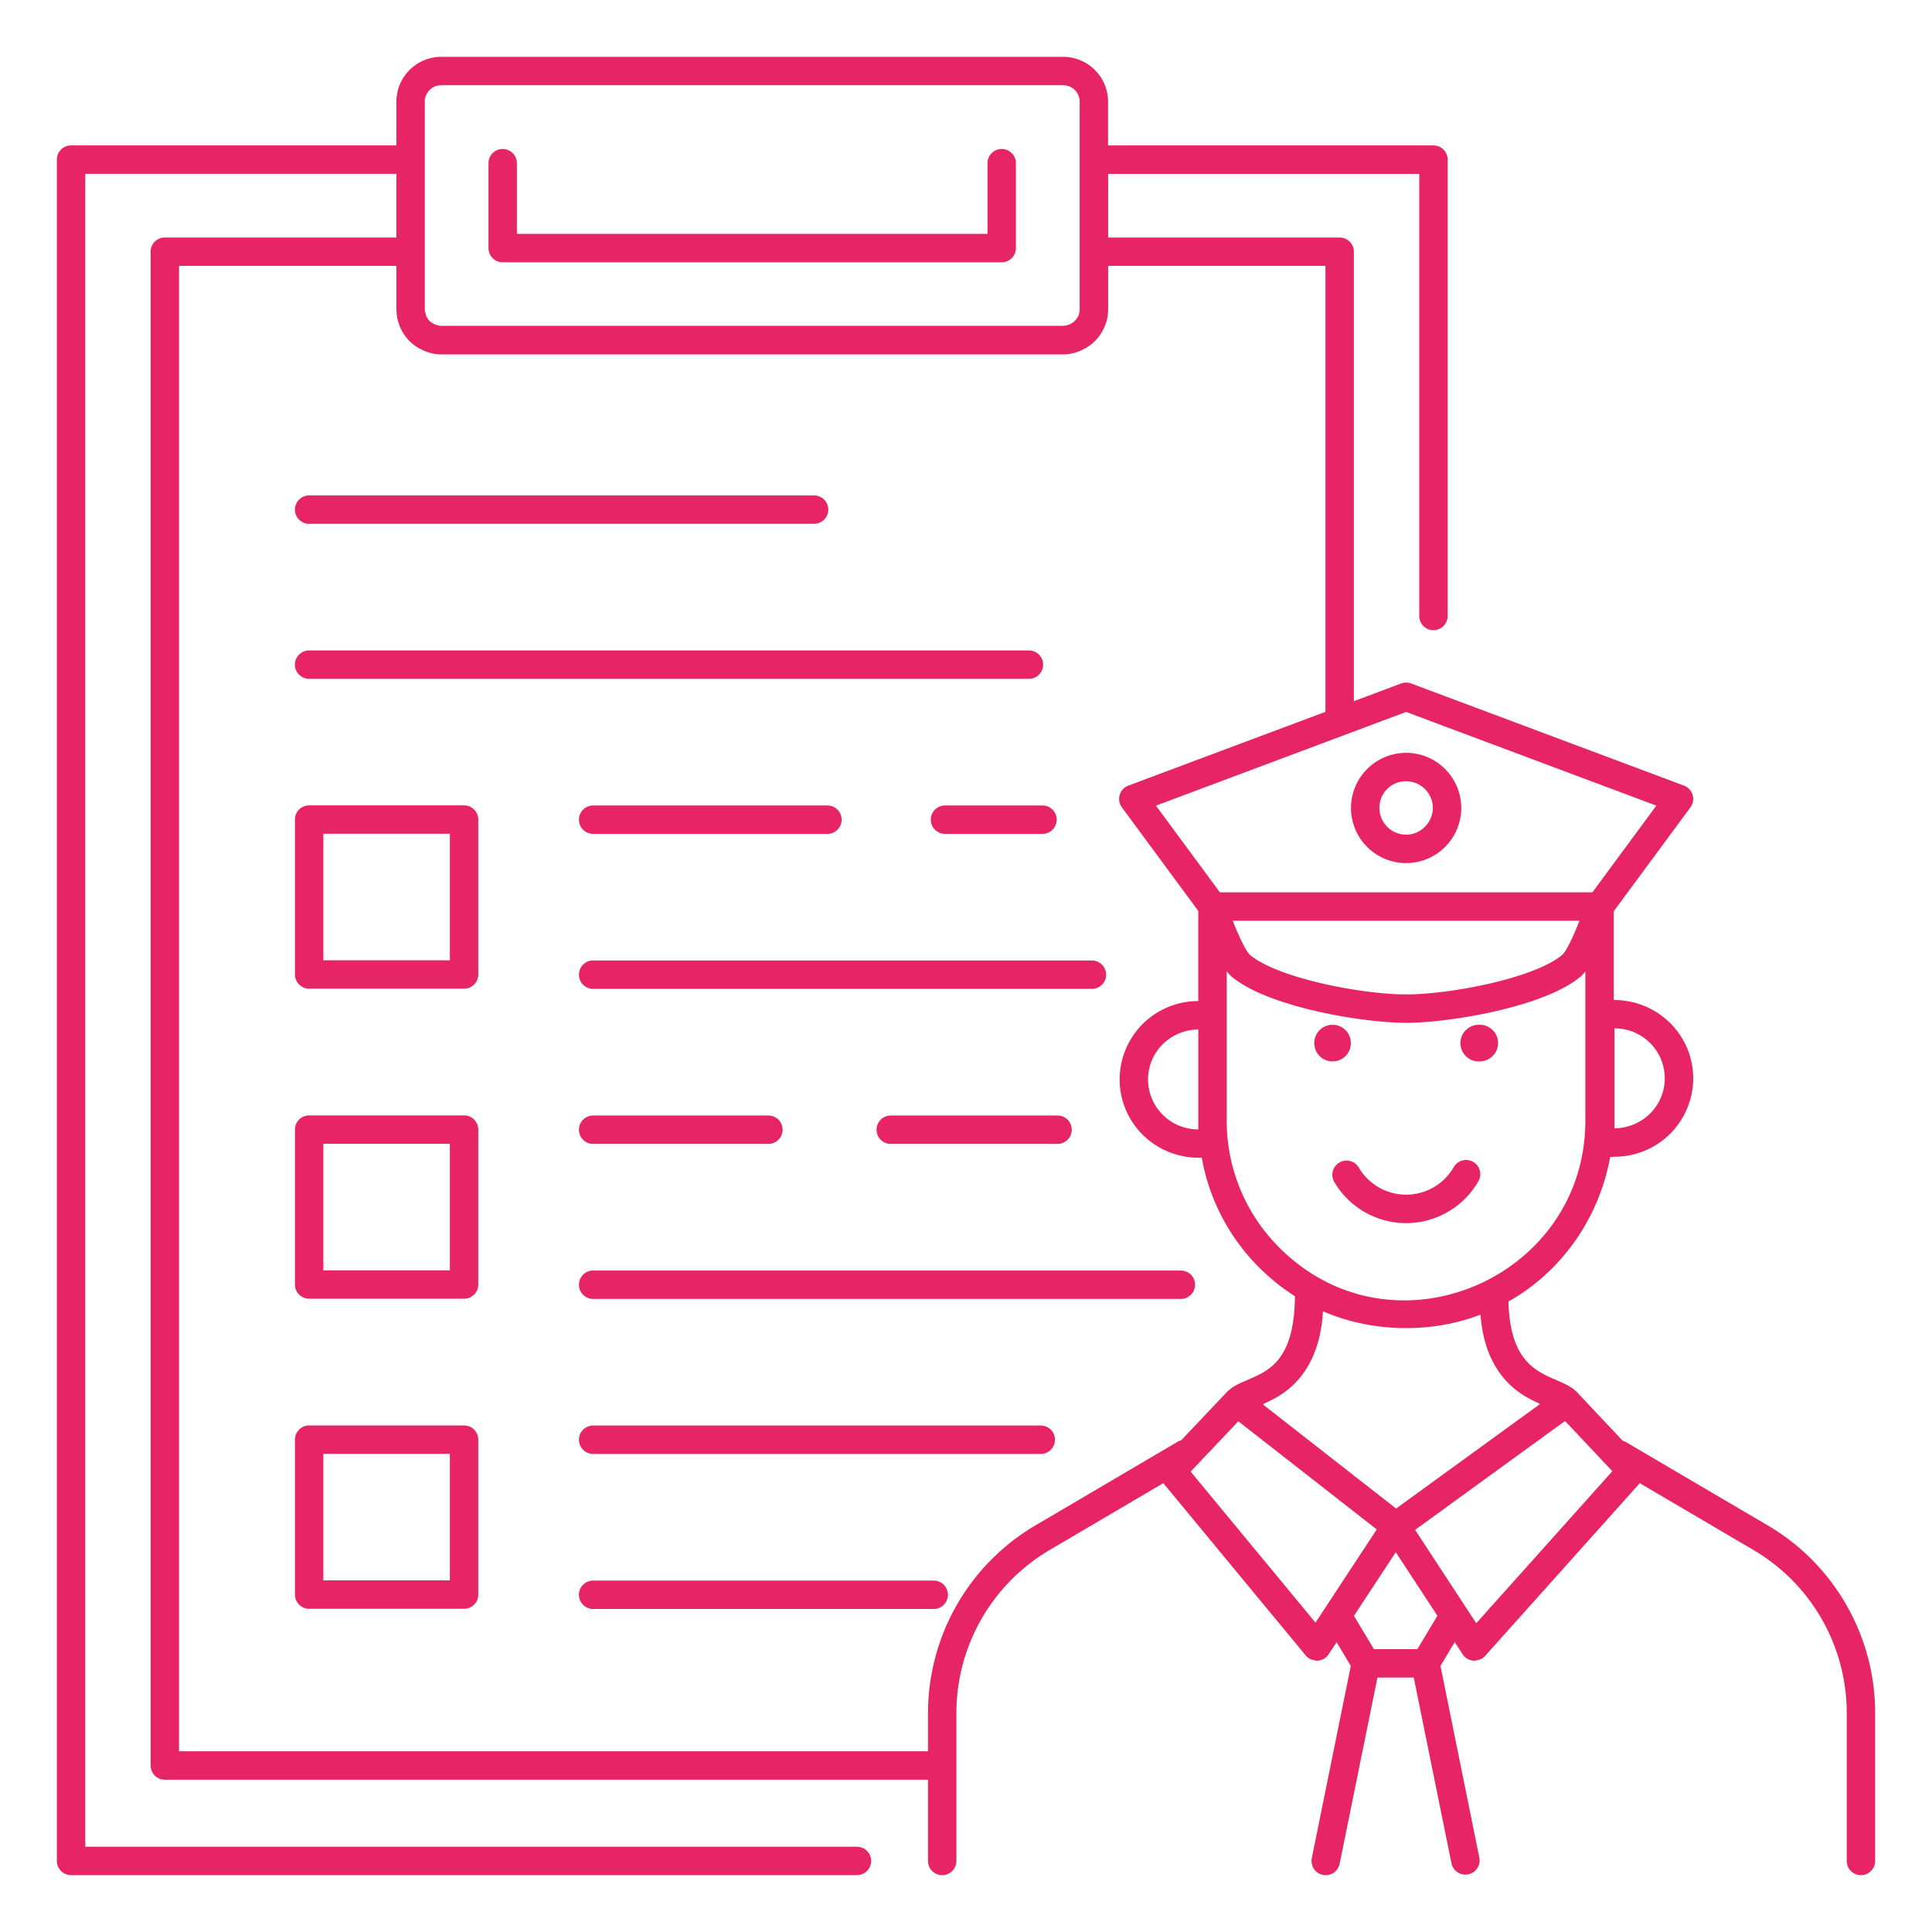
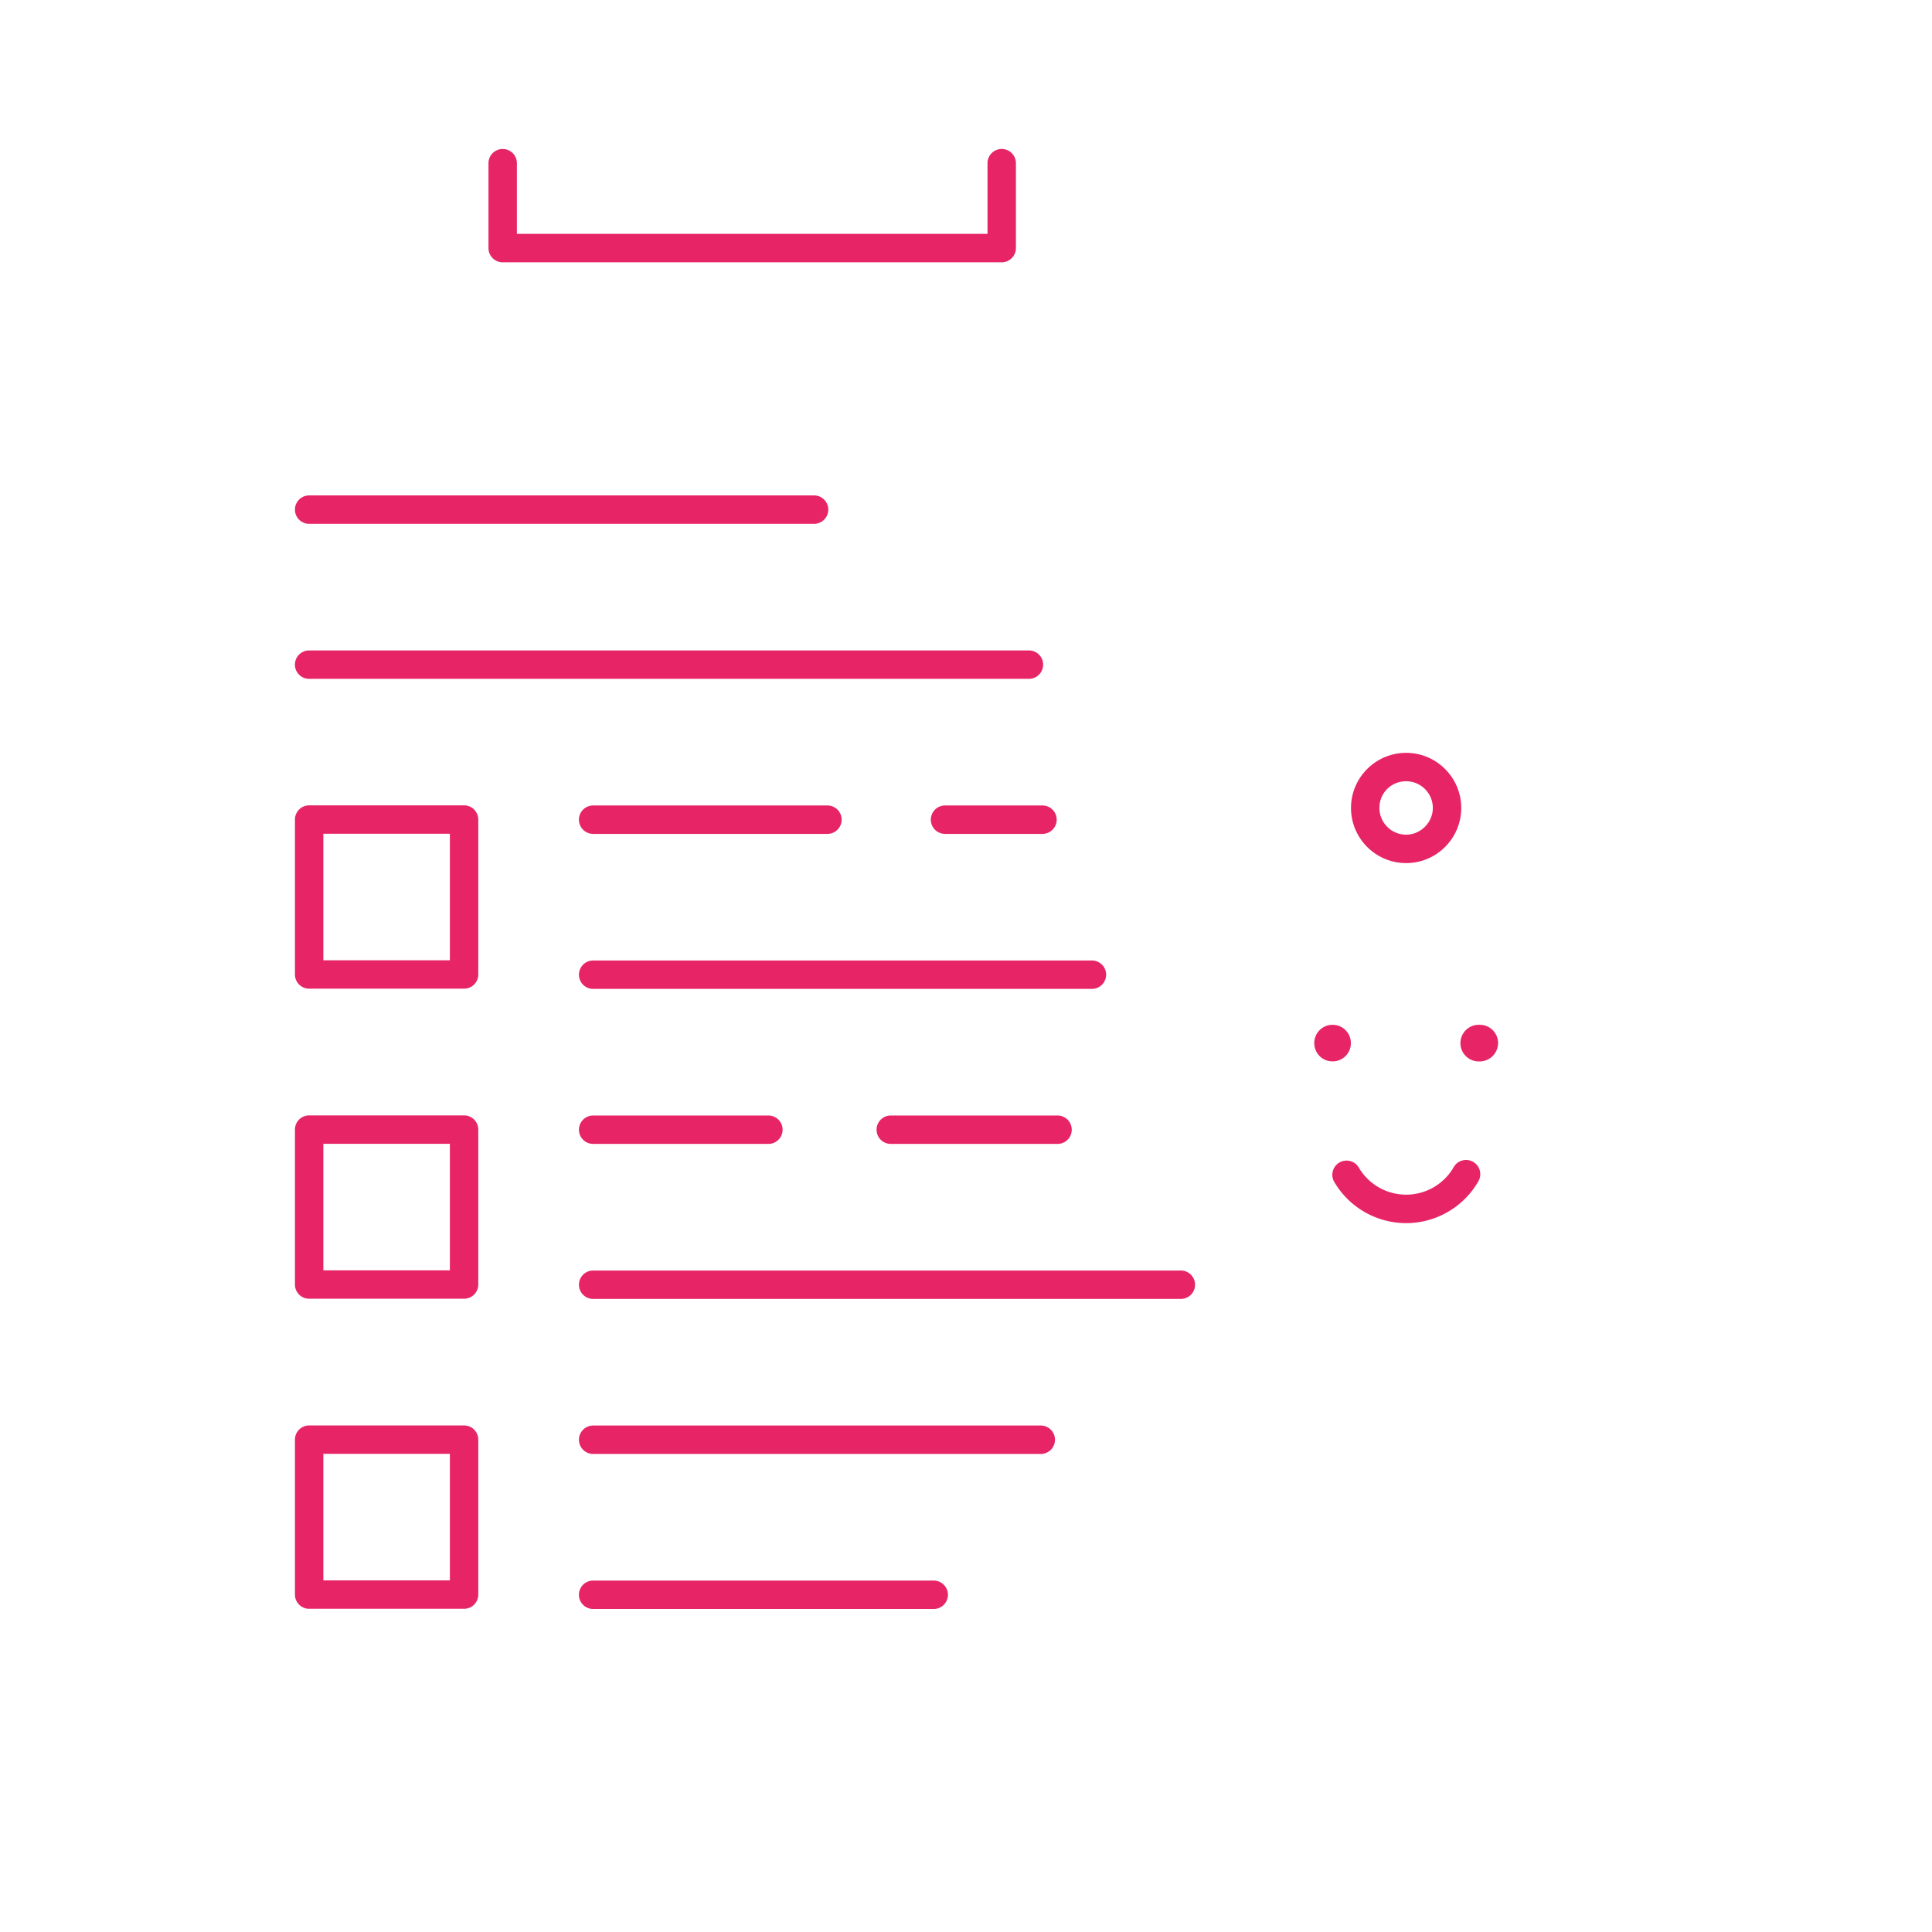
<svg xmlns="http://www.w3.org/2000/svg" viewBox="0 0 68 68" id="CustomClearance">
-   <path d="M2.502 65.999h27.66a.5.5 0 1 0 0-1H3.001V6.119h10.95v2.24h-8.15a.5.5 0 0 0-.5.5v53.28a.5.5 0 0 0 .5.5h26.861V65.5a.5.5 0 1 0 1 0v-5.213a6.663 6.663 0 0 1 3.282-5.732l4-2.353 5.016 6.068a.5.5 0 0 0 .179.135c.028.013.058.012.087.02.04.01.078.027.12.027l.027-.001a.5.5 0 0 0 .39-.224l.281-.427.5.834-1.373 6.766a.5.5 0 0 0 .98.2l1.331-6.556h1.278l1.33 6.556a.501.501 0 0 0 .981-.2L50.7 58.634l.501-.835.28.427a.5.5 0 0 0 .417.226c.042 0 .08-.016.12-.026.024-.006.049-.005.072-.015a.493.493 0 0 0 .18-.126l5.445-6.082 4.002 2.352a6.658 6.658 0 0 1 3.282 5.725v5.22a.5.5 0 1 0 1 0v-5.22c0-2.7-1.447-5.224-3.776-6.588l-5.013-2.946c-.03-.018-.063-.024-.095-.035l-1.602-1.703c-.672-.71-2.351-.346-2.42-3.201 1.788-.995 3.178-2.855 3.579-5.082l.165-.013a2.761 2.761 0 0 0 2.758-2.758c0-1.52-1.236-2.757-2.794-2.757h-.001v-3.126l2.697-3.654a.5.5 0 0 0-.226-.766l-9.603-3.595a.506.506 0 0 0-.352 0l-1.664.623V8.86a.5.5 0 0 0-.5-.5h-8.149v-2.24h10.95v15.56a.5.5 0 1 0 1 0V5.618a.5.5 0 0 0-.5-.5H39V3.58C39 2.71 38.291 2 37.419 2H15.532c-.872 0-1.58.71-1.58 1.581v1.537H2.501a.5.5 0 0 0-.5.5v59.88a.5.5 0 0 0 .5.5zm54.323-29.802.011-.001c.97 0 1.758.788 1.758 1.758 0 .96-.775 1.744-1.769 1.76v-3.517zm-.076 15.585-4.79 5.35-2.151-3.286 5.277-3.832 1.664 1.768zm-13.164-1.757 2.993 2.338 1.879 1.468-2.156 3.28-4.394-5.315 1.678-1.771zm6.302 8.019h-1.53l-.702-1.171 1.472-2.24 1.465 2.237-.705 1.174zM54.2 49.42l-5.061 3.675-.194-.15-4.492-3.511c.137-.141 1.96-.567 2.11-3.282 1.65.721 3.745.814 5.546.119.19 2.59 1.957 3.015 2.091 3.15zm-9.168-5.506a6.28 6.28 0 0 1-1.855-4.47v-5.258c.062.08.124.148.187.2h.001C44.67 35.461 47.996 36 49.491 36s4.821-.54 6.125-1.614c.062-.05.123-.117.183-.193v5.252c0 5.541-6.764 8.472-10.767 4.47zM43.39 32.407h12.202c-.23.596-.479 1.098-.612 1.207-1.01.833-3.973 1.386-5.489 1.386-1.515 0-4.478-.553-5.491-1.386-.13-.109-.38-.611-.61-1.207zm6.101-7.349 8.807 3.297-2.251 3.052H42.936l-2.251-3.051 8.806-3.298zm-2.84-15.7v15.696l-6.938 2.597a.502.502 0 0 0-.227.765l2.69 3.647v3.171l-.01.001a2.761 2.761 0 0 0-2.758 2.758c0 1.52 1.236 2.756 2.793 2.756h.003l.093-.006c.344 1.928 1.454 3.705 3.28 4.88-.024 3.093-1.697 2.633-2.406 3.384l-1.598 1.687c-.034.011-.07.02-.102.038l-5.033 2.96a7.667 7.667 0 0 0-3.775 6.595v1.351H6.302V9.358h7.65v1.535c0 .024.005.047.006.072a1.6 1.6 0 0 0 .024.234c.013.067.036.13.058.193.01.031.016.064.03.095.075.185.185.351.32.494.007.006.011.014.017.02l.002.002a1.588 1.588 0 0 0 .37.271c.226.123.48.2.753.2H37.42c.271 0 .523-.076.746-.197l.021-.01a1.583 1.583 0 0 0 .816-1.379v-1.53h7.65zm-4.474 30.087v.305l-.011.001a1.76 1.76 0 0 1-1.758-1.758c0-.96.775-1.743 1.769-1.76v3.212zM14.95 3.58c0-.32.26-.581.581-.581H37.42c.32 0 .581.26.581.581v7.312c0 .076-.017.15-.044.216a.599.599 0 0 1-.492.355c-.014.001-.029.004-.042.004h-21.89l-.037-.002c-.035-.003-.067-.012-.1-.02a.65.65 0 0 1-.271-.142.642.642 0 0 1-.129-.194c-.007-.017-.006-.036-.01-.054a.568.568 0 0 1-.034-.168V3.581z" fill="#e72566" class="color000000 svgShape" />
  <path d="M17.693 9.232h17.564a.5.5 0 0 0 .5-.5V5.743a.5.5 0 1 0-1 0v2.488H18.193V5.744a.5.5 0 1 0-1 0v2.988a.5.5 0 0 0 .5.5zm-6.812 9.205h17.772a.5.5 0 1 0 0-1H10.881a.5.5 0 1 0 0 1zm0 5.456h25.334a.5.5 0 1 0 0-1H10.88a.5.5 0 1 0 0 1zm9.995 5.457h8.247a.5.5 0 1 0 0-1h-8.247a.5.5 0 1 0 0 1zm12.386-1a.5.5 0 1 0 0 1h3.43a.5.5 0 1 0 0-1h-3.43zm-12.885 5.956a.5.5 0 0 0 .5.5h17.555a.5.5 0 1 0 0-1H20.877a.5.5 0 0 0-.5.5zm.5 4.956a.5.5 0 1 0 0 1h6.168a.5.5 0 1 0 0-1h-6.168zm10.475 0a.5.5 0 1 0 0 1h5.87a.5.5 0 1 0 0-1h-5.87zm-10.975 5.956a.5.5 0 0 0 .5.5h20.685a.5.5 0 1 0 0-1H20.877a.5.5 0 0 0-.5.5zm16.255 4.956H20.877a.5.5 0 1 0 0 1h15.755a.5.5 0 1 0 0-1zm-3.768 5.457H20.876a.5.5 0 1 0 0 1h11.988a.5.5 0 1 0 0-1zm14.682-18.924a.641.641 0 0 0-.644-.637.641.641 0 0 0-.644.637c0 .365.283.65.644.65a.64.64 0 0 0 .644-.65zm4.303 4.186a.501.501 0 0 0-.683.186 1.932 1.932 0 0 1-3.35 0 .501.501 0 0 0-.869.496 2.934 2.934 0 0 0 2.544 1.475c1.05 0 2.025-.565 2.544-1.475a.5.5 0 0 0-.186-.682zm.234-4.823a.645.645 0 1 0 0 1.288.648.648 0 0 0 .644-.651.641.641 0 0 0-.644-.637zm-2.592-5.692c1.07 0 1.94-.87 1.94-1.94 0-1.07-.87-1.94-1.94-1.94-1.07 0-1.94.87-1.94 1.94 0 1.07.87 1.94 1.94 1.94zm0-2.88c.519 0 .94.422.94.94 0 .51-.43.94-.94.94a.941.941 0 0 1-.94-.94.93.93 0 0 1 .94-.94zm-33.157.848h-5.453a.5.5 0 0 0-.5.5v5.452a.5.5 0 0 0 .5.5h5.453a.5.5 0 0 0 .5-.5v-5.452a.5.5 0 0 0-.5-.5zm-.5 5.452h-4.453v-4.452h4.453v4.452zm.5 5.46h-5.453a.5.5 0 0 0-.5.5v5.453a.5.5 0 0 0 .5.5h5.453a.5.5 0 0 0 .5-.5v-5.453a.5.5 0 0 0-.5-.5zm-.5 5.453h-4.453v-4.453h4.453v4.453zm.5 5.46h-5.453a.5.5 0 0 0-.5.5v5.453a.5.5 0 0 0 .5.5h5.453a.5.5 0 0 0 .5-.5v-5.453a.5.5 0 0 0-.5-.5zm-.5 5.453h-4.453v-4.453h4.453v4.453z" fill="#e72566" class="color000000 svgShape" />
</svg>